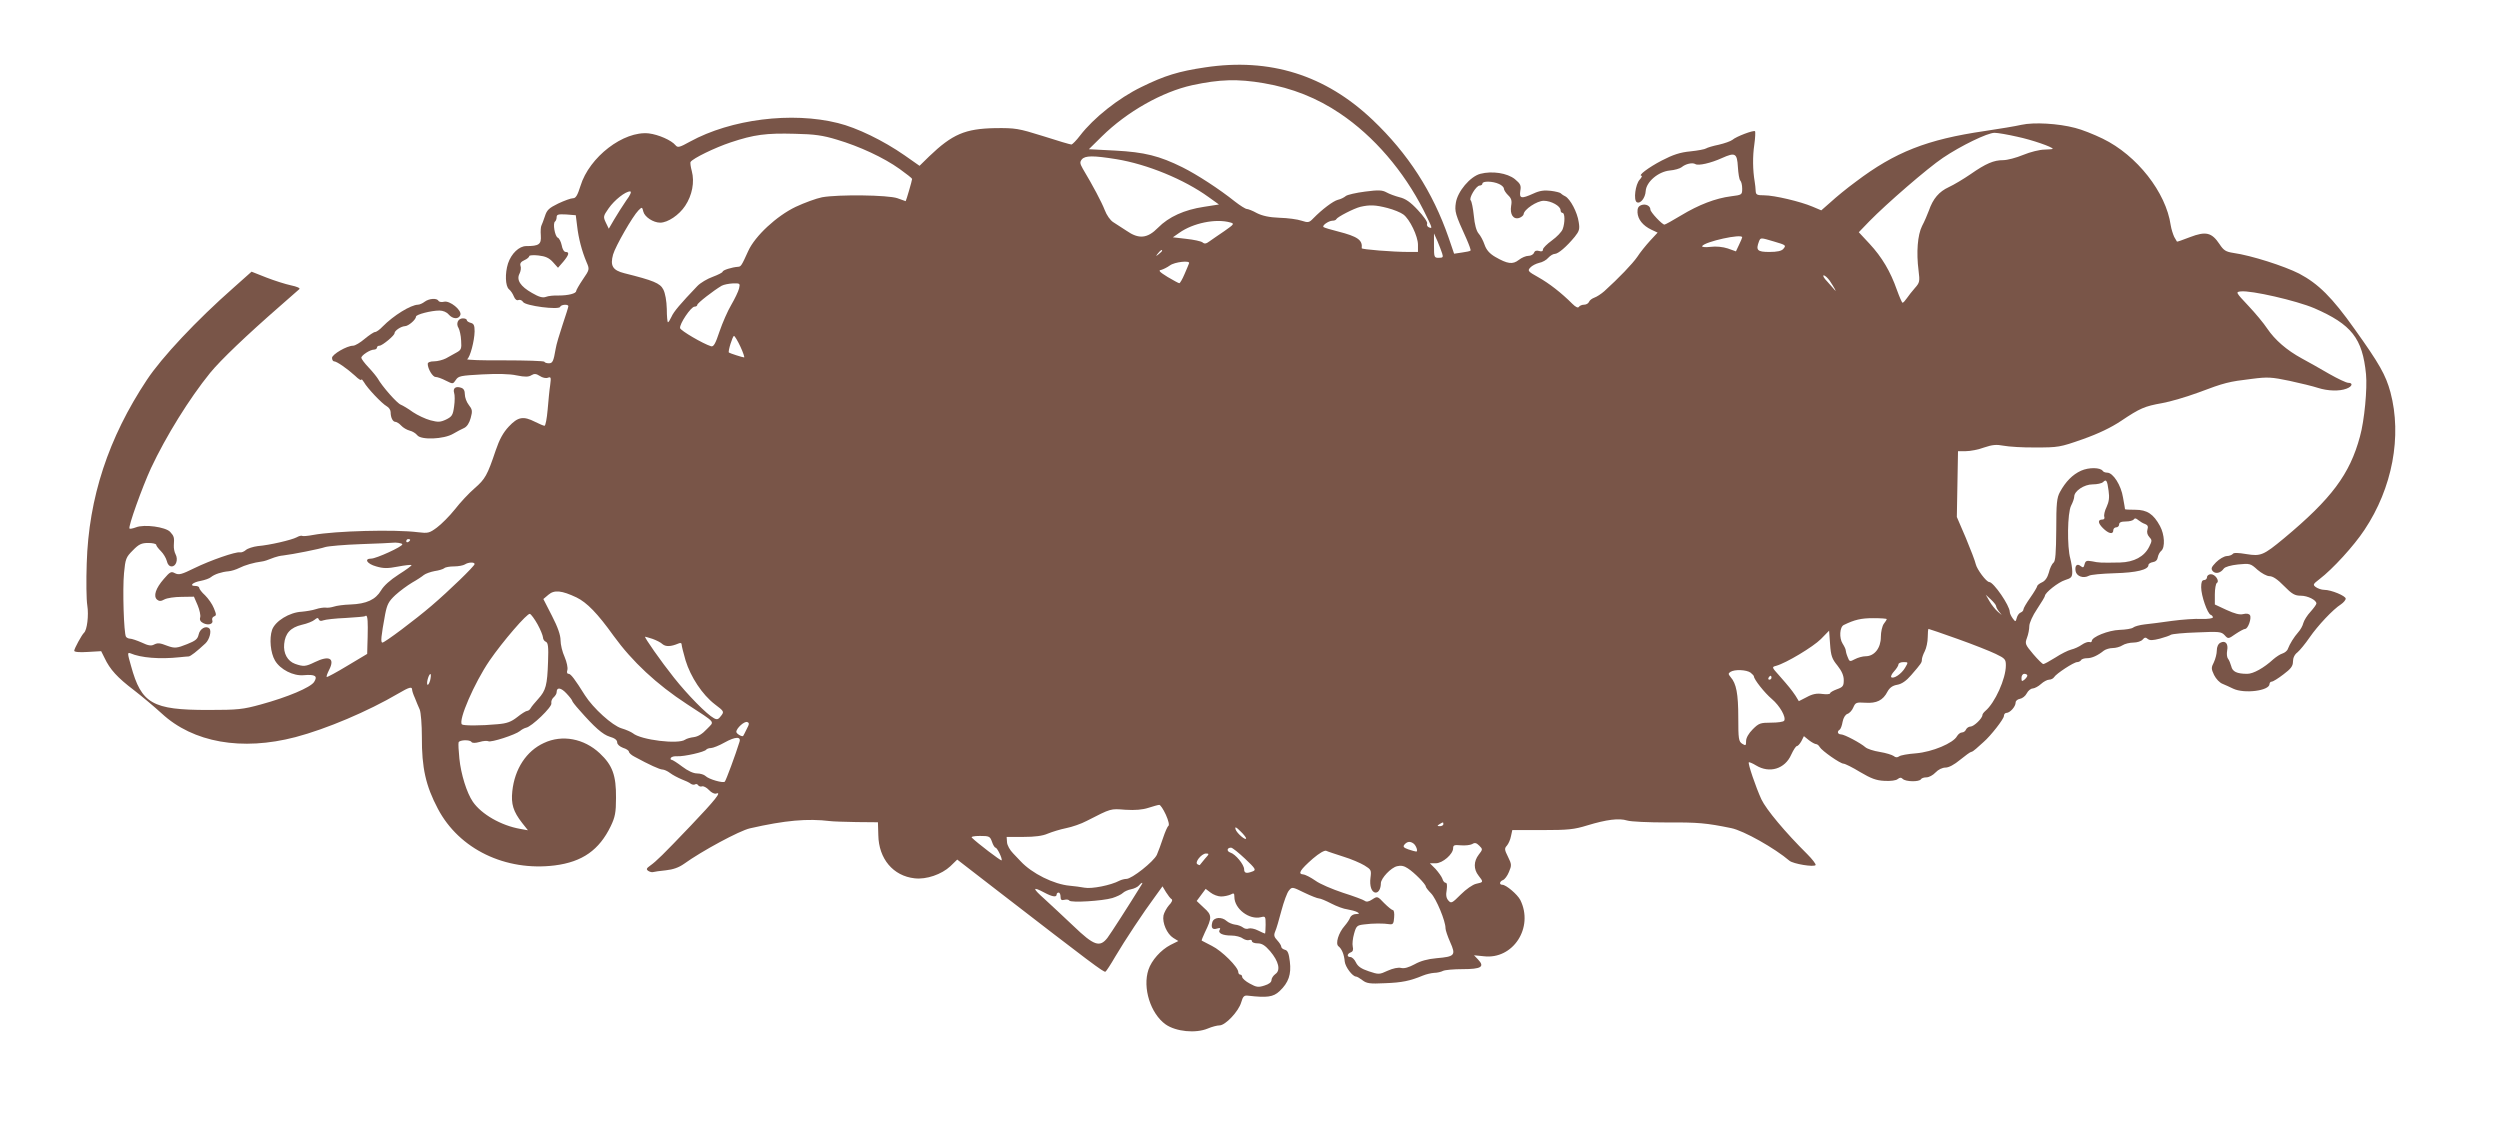
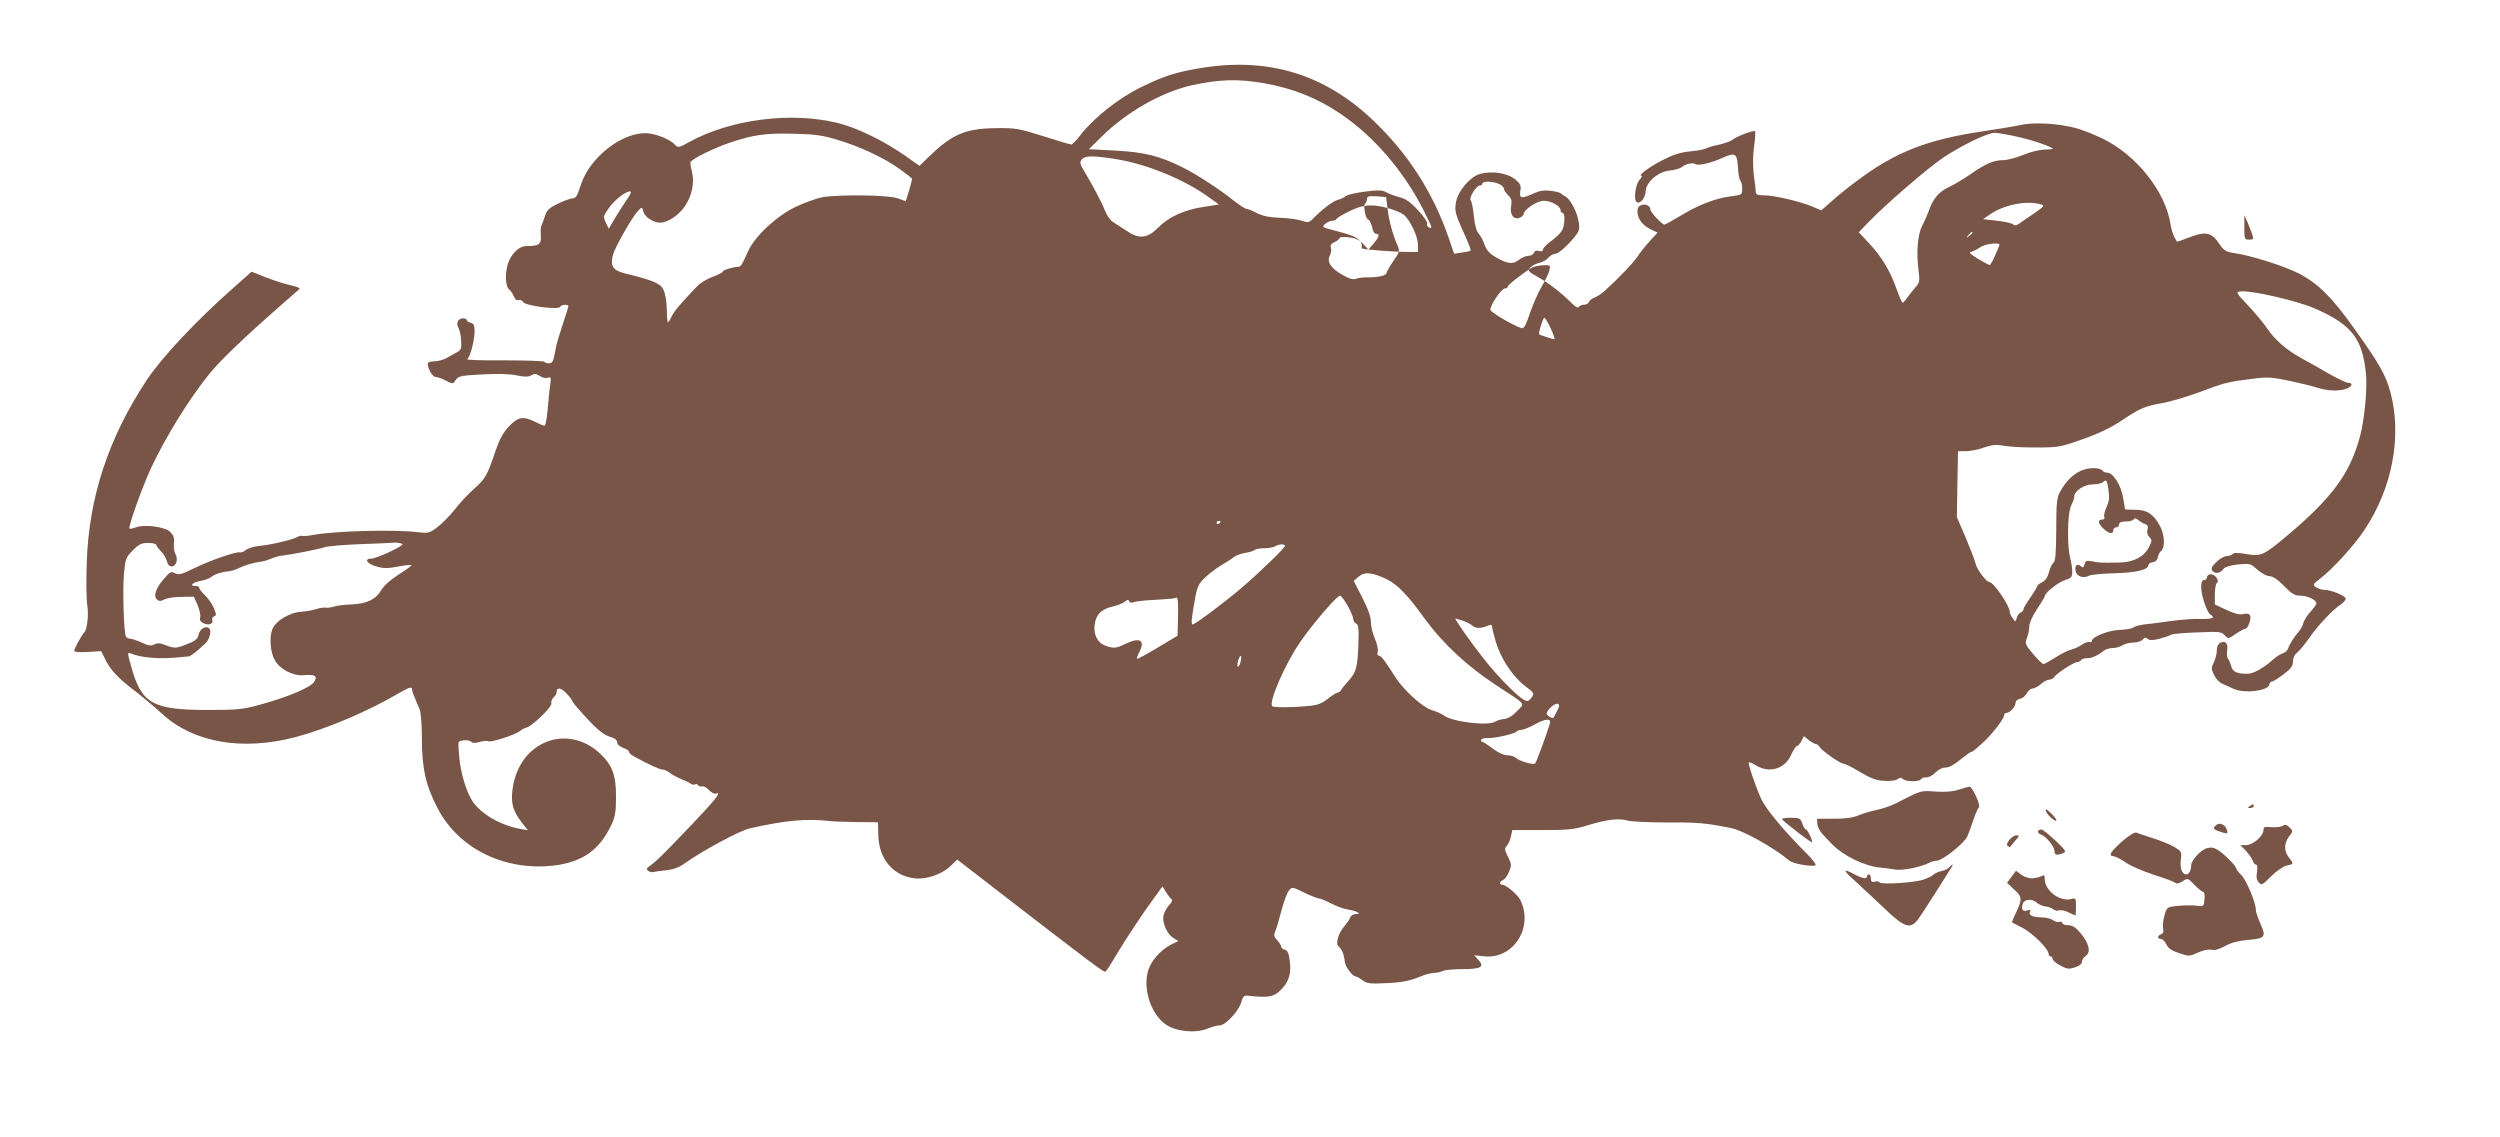
<svg xmlns="http://www.w3.org/2000/svg" version="1.0" width="1280pt" height="582pt" viewBox="0 0 1280 582" preserveAspectRatio="xMidYMid meet">
  <g transform="translate(0,582) scale(0.1,-0.1)" fill="#795548" stroke="none">
-     <path d="M6170 5475 c-135 -20 -207 -42 -325 -100 -118 -57 -246 -159 -315 -249 -19 -25 -39 -45 -44 -46 -6 0 -71 19 -145 43 -128 40 -142 42 -246 41 -154 -3 -219 -31 -338 -145 l-49 -48 -77 54 c-108 75 -243 141 -341 165 -236 59 -547 20 -757 -95 -54 -30 -63 -32 -74 -19 -21 26 -88 55 -137 61 -129 14 -305 -121 -350 -269 -15 -48 -24 -63 -38 -63 -11 0 -44 -12 -76 -27 -47 -23 -58 -33 -68 -65 -7 -21 -15 -42 -18 -48 -3 -5 -5 -28 -3 -51 3 -45 -9 -54 -75 -54 -36 0 -76 -38 -93 -89 -16 -50 -14 -116 5 -132 9 -7 20 -24 25 -37 6 -15 15 -22 24 -18 8 3 18 -2 23 -10 11 -20 184 -42 190 -25 4 12 42 15 42 3 0 -4 -13 -46 -29 -93 -16 -48 -33 -104 -36 -125 -11 -65 -16 -74 -35 -74 -10 0 -21 3 -23 8 -3 4 -95 7 -206 7 -110 -1 -195 2 -189 6 15 10 37 93 38 142 0 31 -4 40 -20 44 -11 3 -20 9 -20 14 0 5 -9 9 -20 9 -25 0 -37 -27 -22 -50 5 -9 12 -38 13 -64 3 -42 0 -48 -24 -61 -15 -8 -39 -22 -54 -30 -16 -8 -43 -15 -60 -15 -20 0 -33 -5 -33 -13 0 -25 25 -67 40 -67 9 0 32 -8 53 -19 36 -18 36 -18 51 4 13 20 25 22 134 28 77 4 141 3 177 -5 44 -9 62 -8 76 1 15 9 24 8 43 -4 13 -9 31 -13 41 -9 16 6 17 2 12 -37 -4 -24 -9 -81 -13 -126 -4 -46 -11 -83 -16 -83 -5 0 -26 9 -48 20 -61 31 -88 26 -135 -24 -29 -31 -48 -66 -67 -122 -43 -128 -54 -147 -108 -194 -29 -25 -74 -73 -101 -108 -27 -34 -69 -76 -92 -93 -39 -29 -46 -30 -97 -24 -117 15 -423 7 -537 -14 -26 -5 -51 -7 -55 -5 -4 3 -17 0 -29 -7 -27 -14 -138 -40 -199 -45 -24 -3 -52 -12 -61 -20 -9 -8 -23 -14 -31 -12 -21 4 -149 -40 -233 -81 -65 -32 -79 -36 -99 -26 -20 11 -26 7 -57 -29 -42 -48 -55 -88 -35 -106 11 -9 20 -9 38 1 13 7 52 13 87 13 l64 1 19 -44 c10 -24 16 -52 13 -62 -4 -12 1 -22 15 -29 26 -14 54 -5 47 14 -3 8 1 17 9 20 13 5 12 10 -1 42 -8 21 -29 50 -45 66 -17 15 -30 33 -30 38 0 6 -9 10 -21 10 -32 0 -12 19 29 26 20 4 44 12 52 19 18 15 55 27 90 30 14 1 39 9 55 17 27 14 75 28 115 33 15 2 26 6 65 21 11 4 31 9 45 10 50 6 186 33 215 43 17 5 98 12 182 15 84 3 156 6 160 7 21 3 53 -2 53 -8 0 -12 -134 -73 -159 -73 -39 0 -22 -27 25 -40 37 -11 59 -11 111 -1 36 7 67 10 70 8 2 -3 -27 -24 -65 -48 -45 -29 -77 -58 -91 -82 -28 -47 -74 -69 -157 -72 -33 -1 -71 -6 -85 -11 -13 -4 -32 -7 -42 -5 -10 1 -32 -2 -50 -8 -18 -6 -50 -11 -72 -13 -63 -3 -136 -48 -152 -93 -15 -45 -8 -118 15 -157 27 -46 94 -80 147 -75 59 5 73 -4 53 -35 -19 -28 -134 -77 -273 -115 -91 -25 -116 -28 -270 -28 -285 0 -341 32 -394 225 -19 66 -19 71 -3 65 53 -23 150 -31 252 -20 19 2 40 4 46 4 10 1 41 25 86 67 21 20 32 64 20 76 -17 17 -49 -1 -55 -31 -5 -23 -16 -32 -59 -49 -52 -21 -64 -22 -100 -9 -41 16 -50 16 -69 7 -14 -8 -30 -6 -63 10 -25 11 -52 20 -60 20 -8 0 -18 5 -21 10 -11 18 -18 243 -10 326 7 73 10 81 45 116 31 32 45 38 79 38 22 0 41 -4 41 -10 0 -5 11 -19 24 -32 13 -13 26 -35 30 -50 4 -18 13 -28 25 -28 23 0 34 36 20 62 -6 11 -10 31 -9 46 3 41 1 47 -19 69 -24 25 -132 40 -175 23 -16 -6 -31 -9 -33 -6 -8 8 65 211 110 309 77 164 196 356 303 488 54 66 186 192 359 343 50 44 94 82 98 86 5 5 -14 13 -43 19 -28 6 -85 24 -126 40 l-76 30 -91 -81 c-191 -168 -369 -358 -445 -473 -197 -297 -298 -603 -308 -940 -3 -88 -2 -185 3 -215 8 -50 -1 -126 -17 -140 -11 -10 -50 -81 -50 -92 0 -6 25 -9 69 -6 l69 4 17 -34 c28 -60 67 -102 150 -165 44 -34 108 -88 143 -120 161 -149 410 -193 685 -121 159 42 371 132 526 223 56 33 71 37 71 20 0 -6 6 -25 14 -42 7 -18 18 -45 25 -60 6 -15 11 -78 11 -140 -1 -158 20 -251 82 -368 109 -207 346 -321 598 -290 142 18 228 79 287 201 22 46 27 69 27 145 1 115 -18 167 -83 228 -81 76 -193 97 -286 53 -90 -41 -150 -133 -162 -247 -7 -66 5 -104 50 -162 l30 -38 -39 7 c-98 17 -199 75 -243 139 -31 45 -61 141 -69 221 -4 39 -6 76 -4 83 4 13 58 15 66 2 4 -6 20 -6 41 0 19 6 40 7 45 4 13 -8 139 33 162 52 9 8 23 15 31 17 28 4 135 107 130 125 -2 10 3 23 11 30 9 8 16 19 16 27 0 27 22 24 50 -6 17 -18 30 -35 30 -39 0 -3 16 -24 36 -46 78 -89 120 -126 156 -137 25 -7 38 -17 38 -29 0 -10 12 -21 30 -28 17 -5 30 -14 30 -20 0 -5 12 -17 28 -25 77 -42 130 -66 144 -66 8 0 26 -8 39 -18 13 -10 40 -24 59 -32 19 -7 40 -17 47 -23 7 -5 17 -6 22 -3 5 4 13 1 16 -5 4 -5 13 -8 20 -5 7 2 23 -6 35 -19 13 -14 29 -21 37 -18 31 12 -7 -35 -129 -163 -146 -153 -177 -183 -209 -206 -20 -14 -21 -19 -10 -27 8 -5 19 -8 25 -6 6 2 35 6 65 9 37 4 66 14 93 33 90 65 284 170 338 182 180 41 294 51 410 37 14 -2 75 -4 135 -5 l110 -1 2 -66 c2 -121 76 -209 186 -221 60 -7 138 20 183 62 l35 34 207 -160 c478 -369 544 -419 552 -414 4 2 27 37 50 77 49 83 145 228 203 306 l39 54 18 -30 c10 -16 23 -33 29 -36 6 -4 0 -17 -14 -31 -12 -14 -25 -38 -28 -52 -7 -38 18 -95 50 -115 l26 -16 -40 -20 c-50 -26 -97 -79 -113 -127 -31 -93 11 -225 88 -280 53 -37 154 -47 216 -21 21 9 48 16 60 16 30 0 98 72 111 118 9 31 15 37 36 34 96 -11 128 -7 160 23 47 44 61 87 53 152 -5 42 -11 57 -25 60 -11 3 -19 10 -19 16 0 6 -9 20 -20 32 -17 18 -19 27 -11 46 6 13 20 61 32 107 12 45 29 92 38 102 16 20 17 20 78 -10 35 -17 69 -30 76 -30 8 0 36 -12 63 -26 27 -14 64 -28 83 -30 18 -3 41 -9 50 -14 13 -8 12 -9 -7 -10 -12 0 -25 -8 -29 -17 -3 -10 -16 -29 -28 -43 -32 -36 -49 -92 -32 -105 17 -13 29 -42 32 -78 3 -28 40 -77 58 -77 5 0 20 -9 33 -19 21 -16 37 -19 115 -15 87 3 129 12 194 39 17 7 43 13 58 14 15 0 36 5 45 10 10 5 55 9 101 9 95 0 114 12 79 49 l-21 22 50 -5 c150 -18 257 147 187 288 -15 29 -73 78 -92 78 -17 0 -15 17 3 24 9 3 23 22 31 42 14 33 14 39 -5 77 -18 36 -19 43 -6 57 8 9 18 31 21 48 l7 32 153 0 c133 0 163 3 231 24 99 30 162 38 204 25 19 -6 111 -10 204 -10 159 1 202 -3 329 -29 64 -13 223 -103 298 -167 19 -16 126 -34 134 -22 2 5 -17 30 -43 56 -112 111 -210 228 -235 281 -28 61 -70 184 -64 189 2 2 19 -5 37 -16 69 -42 148 -18 180 55 11 24 24 44 29 44 5 0 15 11 23 25 l13 26 26 -21 c14 -11 31 -20 37 -20 5 0 14 -7 18 -15 11 -19 105 -85 122 -85 7 0 46 -19 85 -43 56 -33 82 -43 124 -45 32 -2 60 2 68 9 11 9 18 9 26 1 15 -15 84 -16 93 -2 3 6 16 10 29 10 12 0 33 11 46 25 14 15 35 25 51 25 17 0 45 15 75 40 27 22 52 40 56 40 5 0 16 8 26 17 11 10 28 25 38 34 36 31 104 118 104 133 0 9 6 16 13 16 18 0 47 32 47 53 0 9 10 17 22 19 12 2 28 14 35 28 7 14 21 25 31 25 10 1 29 11 42 23 13 12 32 22 41 22 10 0 22 6 26 13 11 18 101 77 118 77 8 0 17 5 20 10 3 6 17 10 31 10 25 0 55 14 86 39 10 7 30 13 45 13 15 0 38 6 50 14 12 8 38 14 56 14 19 0 40 7 47 15 10 12 16 13 26 4 11 -9 26 -8 62 1 26 7 52 16 57 20 6 4 66 10 133 12 114 5 125 4 142 -14 18 -20 19 -20 56 6 21 14 43 26 49 26 15 0 34 55 25 70 -5 8 -18 10 -34 6 -19 -5 -44 2 -86 21 l-60 28 0 52 c0 28 5 55 10 58 16 10 -8 45 -30 45 -11 0 -20 -7 -20 -15 0 -8 -7 -15 -15 -15 -11 0 -15 -11 -15 -37 0 -43 32 -135 49 -141 6 -2 11 -8 11 -13 0 -5 -26 -9 -57 -8 -32 2 -101 -3 -153 -10 -52 -7 -115 -16 -140 -18 -25 -3 -51 -10 -58 -16 -7 -6 -39 -11 -70 -12 -57 -2 -142 -36 -142 -57 0 -5 -6 -8 -12 -5 -7 2 -25 -4 -39 -14 -14 -10 -38 -21 -55 -25 -16 -4 -52 -22 -81 -41 -29 -18 -56 -33 -61 -33 -5 0 -28 23 -52 51 -41 49 -43 53 -32 83 7 18 12 45 12 60 0 16 17 54 40 88 22 33 40 63 40 67 0 16 68 70 103 81 32 10 37 15 37 43 0 18 -5 48 -10 67 -17 60 -15 234 4 271 9 17 16 38 16 46 0 29 51 63 94 63 23 0 47 5 54 12 16 16 21 9 28 -45 5 -34 2 -56 -10 -82 -10 -20 -15 -43 -12 -51 3 -8 -1 -14 -9 -14 -25 0 -25 -17 2 -44 29 -29 53 -34 53 -11 0 8 7 15 15 15 8 0 15 7 15 15 0 10 10 15 34 15 19 0 38 5 41 11 5 7 12 6 23 -4 10 -8 25 -17 35 -20 13 -5 17 -13 12 -28 -4 -13 -1 -27 9 -38 15 -16 15 -20 0 -50 -25 -51 -78 -79 -149 -81 -104 -2 -109 -1 -143 6 -29 5 -34 3 -39 -15 -4 -17 -8 -19 -19 -10 -19 16 -32 4 -27 -25 5 -27 40 -39 68 -24 9 6 68 11 131 13 113 3 174 18 174 42 0 6 10 13 23 15 14 2 23 11 25 25 2 12 10 27 18 33 20 18 17 83 -7 127 -33 61 -66 83 -126 83 -29 0 -53 1 -53 3 0 1 -4 28 -10 59 -10 64 -51 128 -81 128 -10 0 -20 4 -23 9 -12 18 -71 19 -111 1 -44 -20 -79 -56 -108 -109 -16 -29 -19 -58 -19 -193 -1 -120 -4 -161 -14 -169 -8 -6 -19 -29 -24 -51 -7 -25 -19 -43 -36 -50 -13 -6 -24 -15 -24 -20 0 -4 -16 -31 -35 -58 -19 -27 -35 -54 -35 -60 0 -6 -6 -13 -14 -16 -8 -3 -17 -15 -20 -27 -6 -22 -7 -22 -21 -3 -8 11 -15 26 -15 33 0 32 -83 153 -105 153 -15 0 -63 65 -69 91 -3 15 -26 75 -51 135 l-46 107 3 168 3 169 40 0 c23 0 65 8 94 19 42 14 62 16 99 9 26 -5 100 -10 165 -9 114 0 124 1 240 42 82 29 146 60 197 94 97 65 120 75 210 91 41 7 125 32 185 54 135 51 156 56 273 70 84 11 103 9 195 -10 56 -12 121 -28 145 -36 50 -16 110 -18 146 -4 30 11 35 30 9 30 -10 0 -54 21 -98 46 -44 26 -107 61 -140 79 -77 42 -137 94 -177 153 -17 26 -61 79 -97 117 -65 69 -65 70 -38 73 53 6 284 -47 376 -86 191 -83 247 -154 265 -338 7 -73 -8 -237 -31 -319 -52 -193 -145 -318 -390 -522 -104 -86 -118 -92 -191 -80 -42 7 -66 8 -70 1 -4 -5 -18 -11 -31 -11 -14 -1 -38 -15 -55 -32 -24 -25 -27 -32 -17 -45 14 -16 40 -11 57 13 7 9 36 17 73 21 60 6 64 5 99 -27 21 -18 48 -33 62 -33 17 0 42 -17 74 -50 41 -42 56 -50 86 -50 35 0 80 -22 80 -40 0 -5 -14 -24 -30 -42 -17 -18 -33 -44 -37 -58 -3 -14 -15 -35 -26 -47 -22 -25 -43 -59 -53 -85 -3 -10 -16 -20 -28 -24 -11 -3 -32 -17 -46 -29 -49 -45 -103 -75 -134 -75 -53 0 -76 11 -82 39 -4 14 -11 32 -17 39 -5 6 -7 25 -4 41 7 35 -9 54 -35 40 -11 -6 -18 -21 -18 -40 0 -16 -7 -43 -15 -60 -14 -27 -14 -33 1 -65 10 -20 29 -40 43 -45 14 -6 39 -17 55 -25 56 -27 186 -11 186 24 0 6 5 12 11 12 7 0 34 17 60 37 39 29 49 43 49 66 0 18 8 36 23 47 12 10 40 44 62 76 42 61 120 144 161 170 13 9 24 22 24 29 0 14 -74 45 -110 45 -14 0 -33 7 -43 14 -16 12 -15 15 19 41 67 51 176 170 230 252 143 214 193 480 133 705 -24 88 -56 145 -184 324 -115 162 -185 231 -283 283 -77 39 -245 93 -337 106 -39 6 -50 13 -71 45 -40 60 -70 67 -151 36 -36 -14 -67 -25 -67 -23 -1 1 -7 12 -14 24 -6 13 -15 40 -18 60 -24 168 -173 358 -348 443 -45 22 -108 47 -141 55 -87 23 -211 30 -275 16 -30 -7 -115 -21 -189 -32 -294 -43 -458 -107 -660 -260 -44 -32 -101 -79 -127 -103 l-49 -43 -45 19 c-61 26 -196 58 -247 58 -38 0 -43 3 -44 23 0 12 -3 33 -5 47 -10 59 -11 129 -2 189 5 35 6 66 4 69 -7 7 -97 -27 -116 -44 -9 -7 -40 -18 -70 -25 -30 -6 -59 -15 -65 -19 -5 -4 -41 -11 -80 -15 -53 -5 -89 -17 -147 -47 -69 -36 -124 -78 -103 -78 4 0 0 -9 -10 -20 -22 -24 -32 -104 -15 -115 18 -11 44 21 46 57 3 47 64 99 123 105 25 2 52 10 61 17 20 17 55 25 70 16 15 -10 80 5 137 31 67 30 77 25 81 -46 2 -33 7 -64 12 -69 6 -6 10 -24 10 -42 0 -31 -1 -32 -57 -39 -79 -10 -165 -43 -256 -98 -43 -26 -81 -47 -85 -47 -12 0 -72 64 -72 77 0 19 -24 31 -46 23 -16 -6 -21 -16 -20 -38 2 -35 27 -67 71 -88 l32 -15 -39 -42 c-21 -23 -51 -60 -65 -82 -25 -36 -94 -108 -169 -176 -16 -14 -39 -29 -51 -33 -11 -4 -24 -13 -27 -21 -3 -8 -14 -15 -25 -15 -11 0 -23 -5 -27 -11 -4 -7 -16 -2 -33 15 -57 57 -119 105 -174 136 -54 30 -57 34 -42 50 9 10 29 20 45 24 17 3 38 15 47 26 10 11 25 20 33 20 18 0 61 37 103 88 23 29 26 39 20 75 -7 50 -43 118 -69 132 -11 5 -21 13 -24 16 -3 3 -25 9 -50 12 -33 4 -57 1 -89 -14 -62 -28 -73 -26 -67 14 5 27 1 36 -28 60 -39 31 -116 43 -177 27 -52 -14 -116 -90 -125 -148 -7 -45 -3 -59 54 -184 14 -32 24 -59 21 -61 -2 -3 -22 -7 -44 -10 l-40 -6 -28 82 c-81 234 -208 431 -389 603 -242 230 -526 319 -858 269z m301 -81 c146 -25 273 -76 390 -155 174 -117 326 -295 428 -496 46 -93 47 -95 27 -87 -8 3 -12 12 -9 19 3 8 -18 38 -48 70 -37 40 -63 58 -93 65 -23 6 -53 17 -67 25 -22 12 -41 13 -110 4 -46 -6 -91 -16 -99 -23 -8 -7 -26 -16 -40 -19 -24 -6 -81 -49 -126 -95 -21 -22 -26 -23 -60 -12 -20 7 -71 14 -113 15 -53 2 -88 10 -116 24 -21 12 -45 21 -51 21 -7 0 -34 17 -61 38 -80 64 -194 138 -268 175 -119 59 -195 78 -345 86 l-135 7 67 66 c128 126 308 228 463 262 140 30 232 33 366 10z m-2186 -289 c115 -34 240 -92 321 -150 35 -25 64 -48 64 -51 0 -8 -31 -114 -33 -114 -1 0 -20 7 -42 15 -48 17 -303 20 -386 5 -30 -6 -90 -28 -135 -49 -98 -47 -208 -149 -243 -226 -34 -75 -37 -80 -52 -81 -31 -2 -79 -17 -79 -25 0 -4 -23 -16 -50 -26 -28 -10 -64 -31 -80 -48 -86 -90 -121 -131 -132 -157 -7 -15 -15 -28 -18 -28 -3 0 -6 31 -6 68 -1 41 -8 81 -18 100 -16 32 -51 46 -199 83 -60 15 -74 38 -58 96 12 42 100 196 130 226 18 18 19 18 25 -7 7 -27 51 -56 86 -56 39 0 97 39 128 86 36 54 49 122 34 178 -6 22 -9 44 -6 47 11 18 124 73 205 100 120 40 181 48 329 44 100 -2 143 -8 215 -30z m6043 15 c76 -16 182 -53 182 -62 0 -2 -19 -3 -42 -4 -24 0 -73 -12 -109 -27 -36 -15 -82 -27 -103 -27 -48 0 -88 -17 -167 -72 -35 -24 -85 -54 -111 -66 -50 -23 -81 -59 -102 -120 -8 -21 -23 -57 -35 -79 -23 -46 -30 -135 -18 -228 7 -56 6 -62 -19 -90 -14 -16 -33 -40 -41 -52 -9 -13 -18 -23 -22 -23 -3 0 -16 30 -29 66 -33 94 -76 167 -140 236 l-55 59 54 56 c88 90 298 272 377 325 92 62 228 128 264 128 16 0 68 -9 116 -20z m-4612 -115 c158 -26 346 -103 472 -194 l53 -38 -77 -12 c-100 -15 -180 -51 -235 -107 -54 -55 -98 -60 -162 -15 -23 15 -54 35 -68 44 -14 9 -33 35 -43 62 -16 41 -60 124 -112 211 -15 27 -16 34 -5 48 17 20 59 20 177 1z m1959 -127 c14 -6 25 -17 25 -24 0 -7 10 -22 21 -33 17 -16 21 -28 16 -55 -7 -44 11 -71 41 -62 12 4 22 13 23 19 1 24 68 69 103 69 38 0 86 -27 86 -48 0 -8 5 -14 10 -14 13 0 13 -51 1 -83 -5 -14 -30 -40 -55 -58 -25 -18 -46 -39 -46 -46 0 -10 -7 -12 -20 -8 -13 4 -22 1 -26 -9 -3 -9 -16 -16 -29 -16 -12 0 -34 -9 -49 -21 -31 -24 -57 -21 -121 16 -29 17 -45 36 -54 62 -7 21 -21 47 -31 58 -11 13 -20 46 -24 90 -4 39 -11 74 -16 79 -11 11 28 76 46 76 8 0 14 5 14 10 0 14 53 13 85 -2z m-4469 -85 c-18 -27 -46 -70 -61 -96 l-28 -48 -15 31 c-14 30 -14 33 14 73 30 43 86 87 110 87 9 0 2 -18 -20 -47z m3898 -38 c31 -8 68 -23 81 -33 33 -24 75 -112 75 -155 l0 -37 -47 0 c-82 0 -242 13 -241 19 5 42 -20 60 -122 86 -36 9 -69 19 -73 22 -11 7 24 32 45 33 9 0 18 3 20 8 5 11 90 55 123 63 48 11 77 10 139 -6z m-4149 -93 c7 -62 24 -127 48 -184 16 -37 16 -38 -19 -89 -19 -28 -34 -55 -34 -59 0 -13 -41 -23 -89 -23 -24 1 -54 -2 -66 -7 -16 -6 -35 -1 -71 20 -60 34 -81 67 -64 99 6 12 9 30 5 40 -4 12 2 21 20 29 14 6 25 16 25 21 0 4 21 6 47 3 35 -4 54 -12 74 -34 l26 -29 27 31 c29 35 33 50 12 50 -8 0 -17 15 -20 34 -4 19 -13 36 -20 39 -15 6 -27 75 -14 83 4 3 8 13 8 22 0 14 8 16 49 14 l49 -4 7 -56z m3344 19 c22 -6 20 -9 -30 -44 -30 -20 -64 -44 -77 -53 -16 -12 -25 -14 -35 -5 -8 6 -45 14 -83 18 l-69 8 33 23 c70 50 187 74 261 53z m1085 -159 c6 -19 4 -22 -18 -22 -23 0 -24 3 -24 63 l0 62 18 -40 c9 -22 20 -50 24 -63z m1536 83 c0 -2 -7 -20 -16 -38 l-16 -34 -42 15 c-25 8 -59 12 -89 8 -26 -3 -45 -1 -42 4 14 23 205 65 205 45z m161 -21 c65 -19 65 -20 49 -39 -9 -10 -31 -15 -71 -15 -62 0 -70 9 -53 54 8 20 8 20 75 0z m-3131 -48 c0 -2 -8 -10 -17 -17 -16 -13 -17 -12 -4 4 13 16 21 21 21 13z m138 -64 c-1 -4 -12 -29 -23 -55 -11 -26 -23 -47 -27 -47 -4 0 -31 15 -60 32 -42 26 -49 34 -33 36 11 3 31 13 45 23 24 18 105 27 98 11z m3280 -89 c23 -35 38 -62 26 -48 -5 6 -22 25 -38 43 -17 17 -25 32 -19 32 7 0 20 -12 31 -27z m-5584 -40 c-4 -16 -22 -53 -40 -84 -18 -30 -45 -92 -60 -136 -21 -63 -30 -79 -43 -76 -42 13 -156 80 -159 93 -4 21 56 110 74 110 8 0 14 4 14 9 0 9 84 74 125 98 11 6 37 11 58 12 36 1 37 0 31 -26z m7 -298 c14 -30 22 -55 19 -55 -8 0 -73 21 -78 25 -6 5 19 85 26 85 4 0 19 -25 33 -55z m-1691 -989 c0 -3 -4 -8 -10 -11 -5 -3 -10 -1 -10 4 0 6 5 11 10 11 6 0 10 -2 10 -4z m330 -124 c0 -10 -131 -137 -220 -213 -84 -72 -240 -189 -252 -189 -10 0 -7 31 14 145 10 51 18 66 52 98 23 21 61 49 86 64 25 14 52 32 60 39 9 7 34 16 55 20 22 3 44 10 50 15 5 5 27 9 50 9 22 0 47 5 55 10 18 12 50 13 50 2z m522 -171 c53 -26 107 -81 190 -197 95 -131 220 -248 375 -349 154 -101 142 -86 102 -128 -23 -25 -45 -38 -66 -41 -18 -2 -38 -8 -45 -13 -33 -25 -227 -2 -268 33 -8 6 -34 18 -58 25 -47 14 -145 103 -187 169 -52 83 -72 109 -83 110 -9 0 -11 7 -7 20 3 11 -3 40 -14 66 -12 26 -21 64 -21 86 0 26 -14 67 -44 125 l-44 86 26 22 c30 26 68 22 144 -14z m7268 -44 c0 -6 8 -20 17 -31 16 -19 16 -19 -7 1 -14 12 -34 37 -44 55 l-19 33 26 -24 c15 -14 27 -29 27 -34z m-7468 -93 c15 -27 27 -57 28 -67 0 -10 7 -20 15 -23 11 -5 14 -25 11 -102 -4 -120 -11 -147 -50 -190 -17 -19 -35 -40 -39 -48 -4 -8 -13 -14 -19 -14 -5 0 -28 -14 -49 -31 -32 -25 -53 -33 -102 -37 -83 -8 -174 -8 -182 -1 -20 20 64 213 141 326 68 99 194 245 207 240 6 -2 24 -26 39 -53z m-869 -16 c0 -29 -1 -72 -2 -95 l-1 -41 -102 -61 c-56 -34 -103 -59 -105 -57 -3 2 3 18 12 36 31 60 1 76 -73 40 -47 -23 -58 -24 -101 -9 -39 14 -61 54 -56 102 5 54 32 84 90 98 28 6 57 18 66 26 13 11 18 11 21 2 3 -8 11 -10 24 -5 10 4 62 10 114 12 52 3 96 7 99 9 10 10 14 -6 14 -57z m7777 42 c0 -3 -7 -14 -15 -24 -8 -11 -15 -41 -15 -67 0 -57 -33 -99 -78 -99 -15 0 -40 -7 -55 -15 -26 -14 -28 -13 -37 11 -6 14 -10 30 -10 35 0 5 -7 20 -16 34 -18 28 -15 85 6 95 55 27 89 35 150 35 39 0 70 -2 70 -5z m362 -101 c79 -28 167 -63 196 -77 48 -23 52 -28 52 -59 0 -68 -56 -192 -105 -233 -8 -7 -15 -16 -15 -21 0 -17 -44 -59 -61 -59 -9 0 -19 -7 -23 -15 -3 -8 -12 -15 -20 -15 -9 0 -20 -9 -26 -19 -19 -36 -127 -81 -210 -88 -41 -3 -81 -10 -87 -16 -9 -6 -18 -6 -27 2 -8 6 -40 16 -71 21 -32 5 -65 16 -74 24 -25 22 -108 66 -125 66 -17 0 -22 15 -7 24 5 3 12 21 15 40 4 21 14 37 25 41 10 3 24 18 30 33 11 25 15 27 61 24 58 -4 91 12 114 57 11 20 26 31 50 35 23 4 46 20 71 49 53 61 55 65 55 80 0 8 7 28 15 43 8 16 15 48 15 72 0 23 2 42 4 42 3 0 69 -23 148 -51z m-614 -137 c22 -28 32 -51 32 -74 0 -30 -4 -36 -35 -47 -19 -7 -35 -16 -35 -21 0 -4 -18 -6 -40 -3 -28 4 -50 0 -79 -16 l-41 -21 -17 28 c-21 31 -34 47 -85 105 -37 41 -37 42 -14 48 51 14 189 97 229 137 l42 43 5 -69 c4 -60 10 -76 38 -110z m-6067 137 c19 -7 42 -18 51 -27 17 -14 43 -13 81 3 11 5 17 3 17 -5 0 -7 9 -43 20 -81 26 -85 86 -176 150 -225 48 -36 48 -38 32 -59 -14 -19 -21 -21 -37 -12 -36 19 -135 120 -204 207 -67 84 -155 210 -148 210 2 0 19 -5 38 -11z m6413 -148 c-18 -31 -59 -59 -71 -48 -3 4 3 17 15 30 12 13 22 29 22 35 0 7 12 12 26 12 25 0 25 0 8 -29z m-791 -25 c9 -7 17 -16 17 -19 0 -15 54 -84 92 -116 41 -35 74 -93 63 -111 -4 -6 -33 -10 -67 -10 -55 0 -63 -3 -94 -34 -21 -21 -34 -44 -34 -60 0 -24 -2 -25 -20 -14 -18 12 -20 24 -20 134 0 122 -10 174 -39 207 -13 16 -13 19 -1 27 22 14 82 11 103 -4z m-6761 -41 c-5 -16 -11 -25 -14 -20 -6 11 10 61 17 53 2 -2 1 -17 -3 -33z m8178 26 c0 -5 -7 -14 -15 -21 -13 -10 -15 -9 -15 9 0 12 6 21 15 21 8 0 15 -4 15 -9z m-1310 -11 c0 -5 -5 -10 -11 -10 -5 0 -7 5 -4 10 3 6 8 10 11 10 2 0 4 -4 4 -10z m-5247 -263 c-8 -18 -17 -33 -18 -35 -5 -6 -35 11 -35 21 0 18 41 56 56 50 11 -4 11 -10 -3 -36z m-37 -66 c-20 -65 -69 -197 -75 -203 -8 -9 -82 12 -99 29 -7 7 -27 13 -43 13 -19 0 -47 13 -76 35 -25 19 -50 35 -55 35 -5 0 -6 5 -3 10 4 6 18 9 33 8 34 -2 141 22 148 34 3 4 14 8 24 8 10 0 43 13 71 29 54 30 85 31 75 2z m2183 -372 c14 -31 19 -54 13 -58 -5 -3 -17 -31 -27 -61 -10 -30 -24 -69 -32 -87 -17 -35 -128 -123 -156 -123 -9 0 -25 -4 -35 -9 -45 -24 -143 -43 -179 -36 -21 4 -54 8 -75 10 -82 7 -195 63 -253 126 -5 6 -23 24 -38 40 -16 16 -30 41 -31 56 l-2 28 86 0 c58 0 98 5 125 17 22 9 64 22 94 28 30 6 77 22 105 37 127 65 121 63 198 57 51 -3 87 0 118 10 25 8 50 15 55 15 6 1 21 -22 34 -50z m1421 -49 c0 -5 -8 -10 -17 -10 -15 0 -16 2 -3 10 19 12 20 12 20 0z m-1010 -72 c0 -15 -48 26 -54 46 -4 15 2 13 25 -10 16 -15 29 -32 29 -36z m-1301 -18 c5 -16 14 -30 18 -30 9 0 37 -59 31 -65 -3 -4 -125 89 -152 116 -6 5 10 9 41 9 48 0 52 -2 62 -30z m2157 -8 c14 -9 26 -42 15 -42 -4 0 -22 5 -40 11 -25 9 -29 14 -20 25 13 15 28 18 45 6z m335 -58 c-26 -34 -27 -74 -1 -107 26 -33 26 -34 -12 -42 -18 -4 -52 -28 -79 -55 -44 -44 -49 -47 -63 -31 -11 12 -14 28 -9 54 3 23 2 37 -5 37 -6 0 -14 9 -17 21 -4 11 -20 33 -35 50 l-29 29 30 0 c35 0 89 47 89 77 0 16 6 18 39 15 22 -2 48 1 58 6 14 9 22 7 37 -8 18 -18 18 -19 -3 -46z m-1196 -21 c53 -50 57 -57 40 -64 -33 -13 -45 -10 -45 10 0 24 -44 78 -71 86 -20 7 -17 25 4 25 7 0 39 -26 72 -57z m503 11 c40 -12 88 -33 108 -45 34 -21 36 -24 31 -62 -6 -44 6 -77 27 -77 15 0 26 21 26 48 1 26 52 80 83 87 19 5 36 2 55 -11 33 -21 92 -81 92 -93 0 -4 12 -20 27 -35 26 -26 75 -143 74 -179 0 -9 11 -42 24 -71 30 -67 24 -74 -70 -82 -45 -4 -82 -14 -112 -31 -30 -16 -53 -23 -69 -19 -15 4 -42 -2 -69 -14 -43 -20 -46 -20 -97 -3 -39 13 -56 25 -66 46 -7 15 -20 27 -28 27 -19 0 -18 16 2 24 11 4 14 13 10 30 -3 12 0 42 7 66 11 39 15 43 52 47 44 6 99 6 130 1 17 -2 21 3 23 35 2 20 -1 37 -6 37 -5 0 -25 16 -45 36 -34 36 -35 36 -61 19 -18 -12 -30 -14 -39 -7 -6 5 -57 24 -111 41 -54 18 -118 45 -141 62 -23 16 -51 31 -63 32 -29 2 -15 24 50 81 33 28 59 43 68 40 8 -4 48 -17 88 -30z m-709 -11 c-13 -16 -25 -30 -26 -32 -1 -1 -6 0 -12 4 -16 9 20 54 43 55 18 0 18 -2 -5 -27z m-323 -131 c-68 -110 -160 -253 -176 -274 -39 -50 -69 -40 -173 60 -51 48 -118 111 -150 140 -62 55 -62 65 0 32 41 -22 63 -25 63 -10 0 6 5 10 10 10 6 0 10 -10 10 -21 0 -16 5 -20 20 -16 11 3 22 1 25 -4 8 -12 169 -2 220 13 22 7 46 18 54 26 7 7 26 16 42 19 16 3 34 12 40 19 12 15 23 19 15 6z m406 -62 c16 0 38 5 49 10 16 9 19 7 19 -12 0 -61 76 -119 136 -104 23 6 24 4 24 -39 0 -25 -2 -45 -3 -45 -2 0 -18 7 -36 16 -17 9 -39 13 -48 10 -8 -4 -22 -1 -30 6 -8 6 -26 13 -40 14 -14 2 -33 10 -42 18 -26 24 -67 20 -74 -6 -8 -29 1 -40 25 -32 15 4 18 3 13 -6 -11 -17 13 -30 60 -30 22 0 48 -7 58 -15 11 -7 25 -11 33 -8 8 3 14 0 14 -6 0 -6 13 -11 29 -11 22 0 38 -10 64 -40 44 -52 55 -98 27 -117 -11 -8 -20 -22 -20 -31 0 -11 -13 -21 -36 -28 -31 -10 -41 -9 -75 10 -21 11 -39 27 -39 34 0 6 -4 12 -10 12 -5 0 -10 6 -10 13 0 25 -84 109 -135 134 -27 14 -51 26 -52 27 -2 2 6 20 16 42 37 76 37 89 -5 126 l-37 35 23 31 23 31 25 -19 c14 -11 38 -20 54 -20z" />
-     <path d="M2174 4275 c-10 -8 -26 -15 -34 -15 -37 -1 -125 -55 -181 -112 -15 -16 -32 -28 -39 -28 -6 0 -30 -16 -53 -35 -22 -19 -49 -35 -59 -35 -32 0 -107 -44 -108 -62 0 -10 5 -18 10 -18 14 0 66 -36 108 -74 17 -17 32 -26 32 -20 1 5 6 -1 13 -12 17 -31 93 -111 117 -124 11 -6 20 -19 20 -30 0 -28 11 -50 25 -50 6 0 20 -9 29 -19 10 -11 29 -22 44 -26 14 -3 31 -14 38 -23 19 -26 137 -21 184 7 19 11 45 25 57 30 14 7 26 25 33 51 10 36 8 44 -10 67 -11 14 -20 38 -20 54 0 19 -6 30 -20 34 -27 9 -42 -3 -35 -26 4 -11 4 -43 0 -70 -6 -45 -11 -52 -41 -67 -30 -14 -41 -14 -80 -4 -26 7 -66 26 -90 42 -23 17 -52 34 -62 38 -19 7 -95 93 -118 134 -7 11 -28 37 -48 58 -20 21 -36 43 -36 48 0 13 45 42 65 42 8 0 15 5 15 10 0 6 6 10 13 10 14 0 77 52 77 64 0 13 33 35 53 36 18 0 57 34 57 49 0 11 78 31 120 31 18 0 37 -8 47 -20 21 -24 51 -26 60 -3 9 24 -54 76 -84 68 -12 -3 -25 -1 -28 5 -9 15 -48 12 -71 -5z" />
+     <path d="M6170 5475 c-135 -20 -207 -42 -325 -100 -118 -57 -246 -159 -315 -249 -19 -25 -39 -45 -44 -46 -6 0 -71 19 -145 43 -128 40 -142 42 -246 41 -154 -3 -219 -31 -338 -145 l-49 -48 -77 54 c-108 75 -243 141 -341 165 -236 59 -547 20 -757 -95 -54 -30 -63 -32 -74 -19 -21 26 -88 55 -137 61 -129 14 -305 -121 -350 -269 -15 -48 -24 -63 -38 -63 -11 0 -44 -12 -76 -27 -47 -23 -58 -33 -68 -65 -7 -21 -15 -42 -18 -48 -3 -5 -5 -28 -3 -51 3 -45 -9 -54 -75 -54 -36 0 -76 -38 -93 -89 -16 -50 -14 -116 5 -132 9 -7 20 -24 25 -37 6 -15 15 -22 24 -18 8 3 18 -2 23 -10 11 -20 184 -42 190 -25 4 12 42 15 42 3 0 -4 -13 -46 -29 -93 -16 -48 -33 -104 -36 -125 -11 -65 -16 -74 -35 -74 -10 0 -21 3 -23 8 -3 4 -95 7 -206 7 -110 -1 -195 2 -189 6 15 10 37 93 38 142 0 31 -4 40 -20 44 -11 3 -20 9 -20 14 0 5 -9 9 -20 9 -25 0 -37 -27 -22 -50 5 -9 12 -38 13 -64 3 -42 0 -48 -24 -61 -15 -8 -39 -22 -54 -30 -16 -8 -43 -15 -60 -15 -20 0 -33 -5 -33 -13 0 -25 25 -67 40 -67 9 0 32 -8 53 -19 36 -18 36 -18 51 4 13 20 25 22 134 28 77 4 141 3 177 -5 44 -9 62 -8 76 1 15 9 24 8 43 -4 13 -9 31 -13 41 -9 16 6 17 2 12 -37 -4 -24 -9 -81 -13 -126 -4 -46 -11 -83 -16 -83 -5 0 -26 9 -48 20 -61 31 -88 26 -135 -24 -29 -31 -48 -66 -67 -122 -43 -128 -54 -147 -108 -194 -29 -25 -74 -73 -101 -108 -27 -34 -69 -76 -92 -93 -39 -29 -46 -30 -97 -24 -117 15 -423 7 -537 -14 -26 -5 -51 -7 -55 -5 -4 3 -17 0 -29 -7 -27 -14 -138 -40 -199 -45 -24 -3 -52 -12 -61 -20 -9 -8 -23 -14 -31 -12 -21 4 -149 -40 -233 -81 -65 -32 -79 -36 -99 -26 -20 11 -26 7 -57 -29 -42 -48 -55 -88 -35 -106 11 -9 20 -9 38 1 13 7 52 13 87 13 l64 1 19 -44 c10 -24 16 -52 13 -62 -4 -12 1 -22 15 -29 26 -14 54 -5 47 14 -3 8 1 17 9 20 13 5 12 10 -1 42 -8 21 -29 50 -45 66 -17 15 -30 33 -30 38 0 6 -9 10 -21 10 -32 0 -12 19 29 26 20 4 44 12 52 19 18 15 55 27 90 30 14 1 39 9 55 17 27 14 75 28 115 33 15 2 26 6 65 21 11 4 31 9 45 10 50 6 186 33 215 43 17 5 98 12 182 15 84 3 156 6 160 7 21 3 53 -2 53 -8 0 -12 -134 -73 -159 -73 -39 0 -22 -27 25 -40 37 -11 59 -11 111 -1 36 7 67 10 70 8 2 -3 -27 -24 -65 -48 -45 -29 -77 -58 -91 -82 -28 -47 -74 -69 -157 -72 -33 -1 -71 -6 -85 -11 -13 -4 -32 -7 -42 -5 -10 1 -32 -2 -50 -8 -18 -6 -50 -11 -72 -13 -63 -3 -136 -48 -152 -93 -15 -45 -8 -118 15 -157 27 -46 94 -80 147 -75 59 5 73 -4 53 -35 -19 -28 -134 -77 -273 -115 -91 -25 -116 -28 -270 -28 -285 0 -341 32 -394 225 -19 66 -19 71 -3 65 53 -23 150 -31 252 -20 19 2 40 4 46 4 10 1 41 25 86 67 21 20 32 64 20 76 -17 17 -49 -1 -55 -31 -5 -23 -16 -32 -59 -49 -52 -21 -64 -22 -100 -9 -41 16 -50 16 -69 7 -14 -8 -30 -6 -63 10 -25 11 -52 20 -60 20 -8 0 -18 5 -21 10 -11 18 -18 243 -10 326 7 73 10 81 45 116 31 32 45 38 79 38 22 0 41 -4 41 -10 0 -5 11 -19 24 -32 13 -13 26 -35 30 -50 4 -18 13 -28 25 -28 23 0 34 36 20 62 -6 11 -10 31 -9 46 3 41 1 47 -19 69 -24 25 -132 40 -175 23 -16 -6 -31 -9 -33 -6 -8 8 65 211 110 309 77 164 196 356 303 488 54 66 186 192 359 343 50 44 94 82 98 86 5 5 -14 13 -43 19 -28 6 -85 24 -126 40 l-76 30 -91 -81 c-191 -168 -369 -358 -445 -473 -197 -297 -298 -603 -308 -940 -3 -88 -2 -185 3 -215 8 -50 -1 -126 -17 -140 -11 -10 -50 -81 -50 -92 0 -6 25 -9 69 -6 l69 4 17 -34 c28 -60 67 -102 150 -165 44 -34 108 -88 143 -120 161 -149 410 -193 685 -121 159 42 371 132 526 223 56 33 71 37 71 20 0 -6 6 -25 14 -42 7 -18 18 -45 25 -60 6 -15 11 -78 11 -140 -1 -158 20 -251 82 -368 109 -207 346 -321 598 -290 142 18 228 79 287 201 22 46 27 69 27 145 1 115 -18 167 -83 228 -81 76 -193 97 -286 53 -90 -41 -150 -133 -162 -247 -7 -66 5 -104 50 -162 l30 -38 -39 7 c-98 17 -199 75 -243 139 -31 45 -61 141 -69 221 -4 39 -6 76 -4 83 4 13 58 15 66 2 4 -6 20 -6 41 0 19 6 40 7 45 4 13 -8 139 33 162 52 9 8 23 15 31 17 28 4 135 107 130 125 -2 10 3 23 11 30 9 8 16 19 16 27 0 27 22 24 50 -6 17 -18 30 -35 30 -39 0 -3 16 -24 36 -46 78 -89 120 -126 156 -137 25 -7 38 -17 38 -29 0 -10 12 -21 30 -28 17 -5 30 -14 30 -20 0 -5 12 -17 28 -25 77 -42 130 -66 144 -66 8 0 26 -8 39 -18 13 -10 40 -24 59 -32 19 -7 40 -17 47 -23 7 -5 17 -6 22 -3 5 4 13 1 16 -5 4 -5 13 -8 20 -5 7 2 23 -6 35 -19 13 -14 29 -21 37 -18 31 12 -7 -35 -129 -163 -146 -153 -177 -183 -209 -206 -20 -14 -21 -19 -10 -27 8 -5 19 -8 25 -6 6 2 35 6 65 9 37 4 66 14 93 33 90 65 284 170 338 182 180 41 294 51 410 37 14 -2 75 -4 135 -5 l110 -1 2 -66 c2 -121 76 -209 186 -221 60 -7 138 20 183 62 l35 34 207 -160 c478 -369 544 -419 552 -414 4 2 27 37 50 77 49 83 145 228 203 306 l39 54 18 -30 c10 -16 23 -33 29 -36 6 -4 0 -17 -14 -31 -12 -14 -25 -38 -28 -52 -7 -38 18 -95 50 -115 l26 -16 -40 -20 c-50 -26 -97 -79 -113 -127 -31 -93 11 -225 88 -280 53 -37 154 -47 216 -21 21 9 48 16 60 16 30 0 98 72 111 118 9 31 15 37 36 34 96 -11 128 -7 160 23 47 44 61 87 53 152 -5 42 -11 57 -25 60 -11 3 -19 10 -19 16 0 6 -9 20 -20 32 -17 18 -19 27 -11 46 6 13 20 61 32 107 12 45 29 92 38 102 16 20 17 20 78 -10 35 -17 69 -30 76 -30 8 0 36 -12 63 -26 27 -14 64 -28 83 -30 18 -3 41 -9 50 -14 13 -8 12 -9 -7 -10 -12 0 -25 -8 -29 -17 -3 -10 -16 -29 -28 -43 -32 -36 -49 -92 -32 -105 17 -13 29 -42 32 -78 3 -28 40 -77 58 -77 5 0 20 -9 33 -19 21 -16 37 -19 115 -15 87 3 129 12 194 39 17 7 43 13 58 14 15 0 36 5 45 10 10 5 55 9 101 9 95 0 114 12 79 49 l-21 22 50 -5 c150 -18 257 147 187 288 -15 29 -73 78 -92 78 -17 0 -15 17 3 24 9 3 23 22 31 42 14 33 14 39 -5 77 -18 36 -19 43 -6 57 8 9 18 31 21 48 l7 32 153 0 c133 0 163 3 231 24 99 30 162 38 204 25 19 -6 111 -10 204 -10 159 1 202 -3 329 -29 64 -13 223 -103 298 -167 19 -16 126 -34 134 -22 2 5 -17 30 -43 56 -112 111 -210 228 -235 281 -28 61 -70 184 -64 189 2 2 19 -5 37 -16 69 -42 148 -18 180 55 11 24 24 44 29 44 5 0 15 11 23 25 l13 26 26 -21 c14 -11 31 -20 37 -20 5 0 14 -7 18 -15 11 -19 105 -85 122 -85 7 0 46 -19 85 -43 56 -33 82 -43 124 -45 32 -2 60 2 68 9 11 9 18 9 26 1 15 -15 84 -16 93 -2 3 6 16 10 29 10 12 0 33 11 46 25 14 15 35 25 51 25 17 0 45 15 75 40 27 22 52 40 56 40 5 0 16 8 26 17 11 10 28 25 38 34 36 31 104 118 104 133 0 9 6 16 13 16 18 0 47 32 47 53 0 9 10 17 22 19 12 2 28 14 35 28 7 14 21 25 31 25 10 1 29 11 42 23 13 12 32 22 41 22 10 0 22 6 26 13 11 18 101 77 118 77 8 0 17 5 20 10 3 6 17 10 31 10 25 0 55 14 86 39 10 7 30 13 45 13 15 0 38 6 50 14 12 8 38 14 56 14 19 0 40 7 47 15 10 12 16 13 26 4 11 -9 26 -8 62 1 26 7 52 16 57 20 6 4 66 10 133 12 114 5 125 4 142 -14 18 -20 19 -20 56 6 21 14 43 26 49 26 15 0 34 55 25 70 -5 8 -18 10 -34 6 -19 -5 -44 2 -86 21 l-60 28 0 52 c0 28 5 55 10 58 16 10 -8 45 -30 45 -11 0 -20 -7 -20 -15 0 -8 -7 -15 -15 -15 -11 0 -15 -11 -15 -37 0 -43 32 -135 49 -141 6 -2 11 -8 11 -13 0 -5 -26 -9 -57 -8 -32 2 -101 -3 -153 -10 -52 -7 -115 -16 -140 -18 -25 -3 -51 -10 -58 -16 -7 -6 -39 -11 -70 -12 -57 -2 -142 -36 -142 -57 0 -5 -6 -8 -12 -5 -7 2 -25 -4 -39 -14 -14 -10 -38 -21 -55 -25 -16 -4 -52 -22 -81 -41 -29 -18 -56 -33 -61 -33 -5 0 -28 23 -52 51 -41 49 -43 53 -32 83 7 18 12 45 12 60 0 16 17 54 40 88 22 33 40 63 40 67 0 16 68 70 103 81 32 10 37 15 37 43 0 18 -5 48 -10 67 -17 60 -15 234 4 271 9 17 16 38 16 46 0 29 51 63 94 63 23 0 47 5 54 12 16 16 21 9 28 -45 5 -34 2 -56 -10 -82 -10 -20 -15 -43 -12 -51 3 -8 -1 -14 -9 -14 -25 0 -25 -17 2 -44 29 -29 53 -34 53 -11 0 8 7 15 15 15 8 0 15 7 15 15 0 10 10 15 34 15 19 0 38 5 41 11 5 7 12 6 23 -4 10 -8 25 -17 35 -20 13 -5 17 -13 12 -28 -4 -13 -1 -27 9 -38 15 -16 15 -20 0 -50 -25 -51 -78 -79 -149 -81 -104 -2 -109 -1 -143 6 -29 5 -34 3 -39 -15 -4 -17 -8 -19 -19 -10 -19 16 -32 4 -27 -25 5 -27 40 -39 68 -24 9 6 68 11 131 13 113 3 174 18 174 42 0 6 10 13 23 15 14 2 23 11 25 25 2 12 10 27 18 33 20 18 17 83 -7 127 -33 61 -66 83 -126 83 -29 0 -53 1 -53 3 0 1 -4 28 -10 59 -10 64 -51 128 -81 128 -10 0 -20 4 -23 9 -12 18 -71 19 -111 1 -44 -20 -79 -56 -108 -109 -16 -29 -19 -58 -19 -193 -1 -120 -4 -161 -14 -169 -8 -6 -19 -29 -24 -51 -7 -25 -19 -43 -36 -50 -13 -6 -24 -15 -24 -20 0 -4 -16 -31 -35 -58 -19 -27 -35 -54 -35 -60 0 -6 -6 -13 -14 -16 -8 -3 -17 -15 -20 -27 -6 -22 -7 -22 -21 -3 -8 11 -15 26 -15 33 0 32 -83 153 -105 153 -15 0 -63 65 -69 91 -3 15 -26 75 -51 135 l-46 107 3 168 3 169 40 0 c23 0 65 8 94 19 42 14 62 16 99 9 26 -5 100 -10 165 -9 114 0 124 1 240 42 82 29 146 60 197 94 97 65 120 75 210 91 41 7 125 32 185 54 135 51 156 56 273 70 84 11 103 9 195 -10 56 -12 121 -28 145 -36 50 -16 110 -18 146 -4 30 11 35 30 9 30 -10 0 -54 21 -98 46 -44 26 -107 61 -140 79 -77 42 -137 94 -177 153 -17 26 -61 79 -97 117 -65 69 -65 70 -38 73 53 6 284 -47 376 -86 191 -83 247 -154 265 -338 7 -73 -8 -237 -31 -319 -52 -193 -145 -318 -390 -522 -104 -86 -118 -92 -191 -80 -42 7 -66 8 -70 1 -4 -5 -18 -11 -31 -11 -14 -1 -38 -15 -55 -32 -24 -25 -27 -32 -17 -45 14 -16 40 -11 57 13 7 9 36 17 73 21 60 6 64 5 99 -27 21 -18 48 -33 62 -33 17 0 42 -17 74 -50 41 -42 56 -50 86 -50 35 0 80 -22 80 -40 0 -5 -14 -24 -30 -42 -17 -18 -33 -44 -37 -58 -3 -14 -15 -35 -26 -47 -22 -25 -43 -59 -53 -85 -3 -10 -16 -20 -28 -24 -11 -3 -32 -17 -46 -29 -49 -45 -103 -75 -134 -75 -53 0 -76 11 -82 39 -4 14 -11 32 -17 39 -5 6 -7 25 -4 41 7 35 -9 54 -35 40 -11 -6 -18 -21 -18 -40 0 -16 -7 -43 -15 -60 -14 -27 -14 -33 1 -65 10 -20 29 -40 43 -45 14 -6 39 -17 55 -25 56 -27 186 -11 186 24 0 6 5 12 11 12 7 0 34 17 60 37 39 29 49 43 49 66 0 18 8 36 23 47 12 10 40 44 62 76 42 61 120 144 161 170 13 9 24 22 24 29 0 14 -74 45 -110 45 -14 0 -33 7 -43 14 -16 12 -15 15 19 41 67 51 176 170 230 252 143 214 193 480 133 705 -24 88 -56 145 -184 324 -115 162 -185 231 -283 283 -77 39 -245 93 -337 106 -39 6 -50 13 -71 45 -40 60 -70 67 -151 36 -36 -14 -67 -25 -67 -23 -1 1 -7 12 -14 24 -6 13 -15 40 -18 60 -24 168 -173 358 -348 443 -45 22 -108 47 -141 55 -87 23 -211 30 -275 16 -30 -7 -115 -21 -189 -32 -294 -43 -458 -107 -660 -260 -44 -32 -101 -79 -127 -103 l-49 -43 -45 19 c-61 26 -196 58 -247 58 -38 0 -43 3 -44 23 0 12 -3 33 -5 47 -10 59 -11 129 -2 189 5 35 6 66 4 69 -7 7 -97 -27 -116 -44 -9 -7 -40 -18 -70 -25 -30 -6 -59 -15 -65 -19 -5 -4 -41 -11 -80 -15 -53 -5 -89 -17 -147 -47 -69 -36 -124 -78 -103 -78 4 0 0 -9 -10 -20 -22 -24 -32 -104 -15 -115 18 -11 44 21 46 57 3 47 64 99 123 105 25 2 52 10 61 17 20 17 55 25 70 16 15 -10 80 5 137 31 67 30 77 25 81 -46 2 -33 7 -64 12 -69 6 -6 10 -24 10 -42 0 -31 -1 -32 -57 -39 -79 -10 -165 -43 -256 -98 -43 -26 -81 -47 -85 -47 -12 0 -72 64 -72 77 0 19 -24 31 -46 23 -16 -6 -21 -16 -20 -38 2 -35 27 -67 71 -88 l32 -15 -39 -42 c-21 -23 -51 -60 -65 -82 -25 -36 -94 -108 -169 -176 -16 -14 -39 -29 -51 -33 -11 -4 -24 -13 -27 -21 -3 -8 -14 -15 -25 -15 -11 0 -23 -5 -27 -11 -4 -7 -16 -2 -33 15 -57 57 -119 105 -174 136 -54 30 -57 34 -42 50 9 10 29 20 45 24 17 3 38 15 47 26 10 11 25 20 33 20 18 0 61 37 103 88 23 29 26 39 20 75 -7 50 -43 118 -69 132 -11 5 -21 13 -24 16 -3 3 -25 9 -50 12 -33 4 -57 1 -89 -14 -62 -28 -73 -26 -67 14 5 27 1 36 -28 60 -39 31 -116 43 -177 27 -52 -14 -116 -90 -125 -148 -7 -45 -3 -59 54 -184 14 -32 24 -59 21 -61 -2 -3 -22 -7 -44 -10 l-40 -6 -28 82 c-81 234 -208 431 -389 603 -242 230 -526 319 -858 269z m301 -81 c146 -25 273 -76 390 -155 174 -117 326 -295 428 -496 46 -93 47 -95 27 -87 -8 3 -12 12 -9 19 3 8 -18 38 -48 70 -37 40 -63 58 -93 65 -23 6 -53 17 -67 25 -22 12 -41 13 -110 4 -46 -6 -91 -16 -99 -23 -8 -7 -26 -16 -40 -19 -24 -6 -81 -49 -126 -95 -21 -22 -26 -23 -60 -12 -20 7 -71 14 -113 15 -53 2 -88 10 -116 24 -21 12 -45 21 -51 21 -7 0 -34 17 -61 38 -80 64 -194 138 -268 175 -119 59 -195 78 -345 86 l-135 7 67 66 c128 126 308 228 463 262 140 30 232 33 366 10z m-2186 -289 c115 -34 240 -92 321 -150 35 -25 64 -48 64 -51 0 -8 -31 -114 -33 -114 -1 0 -20 7 -42 15 -48 17 -303 20 -386 5 -30 -6 -90 -28 -135 -49 -98 -47 -208 -149 -243 -226 -34 -75 -37 -80 -52 -81 -31 -2 -79 -17 -79 -25 0 -4 -23 -16 -50 -26 -28 -10 -64 -31 -80 -48 -86 -90 -121 -131 -132 -157 -7 -15 -15 -28 -18 -28 -3 0 -6 31 -6 68 -1 41 -8 81 -18 100 -16 32 -51 46 -199 83 -60 15 -74 38 -58 96 12 42 100 196 130 226 18 18 19 18 25 -7 7 -27 51 -56 86 -56 39 0 97 39 128 86 36 54 49 122 34 178 -6 22 -9 44 -6 47 11 18 124 73 205 100 120 40 181 48 329 44 100 -2 143 -8 215 -30z m6043 15 c76 -16 182 -53 182 -62 0 -2 -19 -3 -42 -4 -24 0 -73 -12 -109 -27 -36 -15 -82 -27 -103 -27 -48 0 -88 -17 -167 -72 -35 -24 -85 -54 -111 -66 -50 -23 -81 -59 -102 -120 -8 -21 -23 -57 -35 -79 -23 -46 -30 -135 -18 -228 7 -56 6 -62 -19 -90 -14 -16 -33 -40 -41 -52 -9 -13 -18 -23 -22 -23 -3 0 -16 30 -29 66 -33 94 -76 167 -140 236 l-55 59 54 56 c88 90 298 272 377 325 92 62 228 128 264 128 16 0 68 -9 116 -20z m-4612 -115 c158 -26 346 -103 472 -194 l53 -38 -77 -12 c-100 -15 -180 -51 -235 -107 -54 -55 -98 -60 -162 -15 -23 15 -54 35 -68 44 -14 9 -33 35 -43 62 -16 41 -60 124 -112 211 -15 27 -16 34 -5 48 17 20 59 20 177 1z m1959 -127 c14 -6 25 -17 25 -24 0 -7 10 -22 21 -33 17 -16 21 -28 16 -55 -7 -44 11 -71 41 -62 12 4 22 13 23 19 1 24 68 69 103 69 38 0 86 -27 86 -48 0 -8 5 -14 10 -14 13 0 13 -51 1 -83 -5 -14 -30 -40 -55 -58 -25 -18 -46 -39 -46 -46 0 -10 -7 -12 -20 -8 -13 4 -22 1 -26 -9 -3 -9 -16 -16 -29 -16 -12 0 -34 -9 -49 -21 -31 -24 -57 -21 -121 16 -29 17 -45 36 -54 62 -7 21 -21 47 -31 58 -11 13 -20 46 -24 90 -4 39 -11 74 -16 79 -11 11 28 76 46 76 8 0 14 5 14 10 0 14 53 13 85 -2z m-4469 -85 c-18 -27 -46 -70 -61 -96 l-28 -48 -15 31 c-14 30 -14 33 14 73 30 43 86 87 110 87 9 0 2 -18 -20 -47z m3898 -38 c31 -8 68 -23 81 -33 33 -24 75 -112 75 -155 l0 -37 -47 0 c-82 0 -242 13 -241 19 5 42 -20 60 -122 86 -36 9 -69 19 -73 22 -11 7 24 32 45 33 9 0 18 3 20 8 5 11 90 55 123 63 48 11 77 10 139 -6z c7 -62 24 -127 48 -184 16 -37 16 -38 -19 -89 -19 -28 -34 -55 -34 -59 0 -13 -41 -23 -89 -23 -24 1 -54 -2 -66 -7 -16 -6 -35 -1 -71 20 -60 34 -81 67 -64 99 6 12 9 30 5 40 -4 12 2 21 20 29 14 6 25 16 25 21 0 4 21 6 47 3 35 -4 54 -12 74 -34 l26 -29 27 31 c29 35 33 50 12 50 -8 0 -17 15 -20 34 -4 19 -13 36 -20 39 -15 6 -27 75 -14 83 4 3 8 13 8 22 0 14 8 16 49 14 l49 -4 7 -56z m3344 19 c22 -6 20 -9 -30 -44 -30 -20 -64 -44 -77 -53 -16 -12 -25 -14 -35 -5 -8 6 -45 14 -83 18 l-69 8 33 23 c70 50 187 74 261 53z m1085 -159 c6 -19 4 -22 -18 -22 -23 0 -24 3 -24 63 l0 62 18 -40 c9 -22 20 -50 24 -63z m1536 83 c0 -2 -7 -20 -16 -38 l-16 -34 -42 15 c-25 8 -59 12 -89 8 -26 -3 -45 -1 -42 4 14 23 205 65 205 45z m161 -21 c65 -19 65 -20 49 -39 -9 -10 -31 -15 -71 -15 -62 0 -70 9 -53 54 8 20 8 20 75 0z m-3131 -48 c0 -2 -8 -10 -17 -17 -16 -13 -17 -12 -4 4 13 16 21 21 21 13z m138 -64 c-1 -4 -12 -29 -23 -55 -11 -26 -23 -47 -27 -47 -4 0 -31 15 -60 32 -42 26 -49 34 -33 36 11 3 31 13 45 23 24 18 105 27 98 11z m3280 -89 c23 -35 38 -62 26 -48 -5 6 -22 25 -38 43 -17 17 -25 32 -19 32 7 0 20 -12 31 -27z m-5584 -40 c-4 -16 -22 -53 -40 -84 -18 -30 -45 -92 -60 -136 -21 -63 -30 -79 -43 -76 -42 13 -156 80 -159 93 -4 21 56 110 74 110 8 0 14 4 14 9 0 9 84 74 125 98 11 6 37 11 58 12 36 1 37 0 31 -26z m7 -298 c14 -30 22 -55 19 -55 -8 0 -73 21 -78 25 -6 5 19 85 26 85 4 0 19 -25 33 -55z m-1691 -989 c0 -3 -4 -8 -10 -11 -5 -3 -10 -1 -10 4 0 6 5 11 10 11 6 0 10 -2 10 -4z m330 -124 c0 -10 -131 -137 -220 -213 -84 -72 -240 -189 -252 -189 -10 0 -7 31 14 145 10 51 18 66 52 98 23 21 61 49 86 64 25 14 52 32 60 39 9 7 34 16 55 20 22 3 44 10 50 15 5 5 27 9 50 9 22 0 47 5 55 10 18 12 50 13 50 2z m522 -171 c53 -26 107 -81 190 -197 95 -131 220 -248 375 -349 154 -101 142 -86 102 -128 -23 -25 -45 -38 -66 -41 -18 -2 -38 -8 -45 -13 -33 -25 -227 -2 -268 33 -8 6 -34 18 -58 25 -47 14 -145 103 -187 169 -52 83 -72 109 -83 110 -9 0 -11 7 -7 20 3 11 -3 40 -14 66 -12 26 -21 64 -21 86 0 26 -14 67 -44 125 l-44 86 26 22 c30 26 68 22 144 -14z m7268 -44 c0 -6 8 -20 17 -31 16 -19 16 -19 -7 1 -14 12 -34 37 -44 55 l-19 33 26 -24 c15 -14 27 -29 27 -34z m-7468 -93 c15 -27 27 -57 28 -67 0 -10 7 -20 15 -23 11 -5 14 -25 11 -102 -4 -120 -11 -147 -50 -190 -17 -19 -35 -40 -39 -48 -4 -8 -13 -14 -19 -14 -5 0 -28 -14 -49 -31 -32 -25 -53 -33 -102 -37 -83 -8 -174 -8 -182 -1 -20 20 64 213 141 326 68 99 194 245 207 240 6 -2 24 -26 39 -53z m-869 -16 c0 -29 -1 -72 -2 -95 l-1 -41 -102 -61 c-56 -34 -103 -59 -105 -57 -3 2 3 18 12 36 31 60 1 76 -73 40 -47 -23 -58 -24 -101 -9 -39 14 -61 54 -56 102 5 54 32 84 90 98 28 6 57 18 66 26 13 11 18 11 21 2 3 -8 11 -10 24 -5 10 4 62 10 114 12 52 3 96 7 99 9 10 10 14 -6 14 -57z m7777 42 c0 -3 -7 -14 -15 -24 -8 -11 -15 -41 -15 -67 0 -57 -33 -99 -78 -99 -15 0 -40 -7 -55 -15 -26 -14 -28 -13 -37 11 -6 14 -10 30 -10 35 0 5 -7 20 -16 34 -18 28 -15 85 6 95 55 27 89 35 150 35 39 0 70 -2 70 -5z m362 -101 c79 -28 167 -63 196 -77 48 -23 52 -28 52 -59 0 -68 -56 -192 -105 -233 -8 -7 -15 -16 -15 -21 0 -17 -44 -59 -61 -59 -9 0 -19 -7 -23 -15 -3 -8 -12 -15 -20 -15 -9 0 -20 -9 -26 -19 -19 -36 -127 -81 -210 -88 -41 -3 -81 -10 -87 -16 -9 -6 -18 -6 -27 2 -8 6 -40 16 -71 21 -32 5 -65 16 -74 24 -25 22 -108 66 -125 66 -17 0 -22 15 -7 24 5 3 12 21 15 40 4 21 14 37 25 41 10 3 24 18 30 33 11 25 15 27 61 24 58 -4 91 12 114 57 11 20 26 31 50 35 23 4 46 20 71 49 53 61 55 65 55 80 0 8 7 28 15 43 8 16 15 48 15 72 0 23 2 42 4 42 3 0 69 -23 148 -51z m-614 -137 c22 -28 32 -51 32 -74 0 -30 -4 -36 -35 -47 -19 -7 -35 -16 -35 -21 0 -4 -18 -6 -40 -3 -28 4 -50 0 -79 -16 l-41 -21 -17 28 c-21 31 -34 47 -85 105 -37 41 -37 42 -14 48 51 14 189 97 229 137 l42 43 5 -69 c4 -60 10 -76 38 -110z m-6067 137 c19 -7 42 -18 51 -27 17 -14 43 -13 81 3 11 5 17 3 17 -5 0 -7 9 -43 20 -81 26 -85 86 -176 150 -225 48 -36 48 -38 32 -59 -14 -19 -21 -21 -37 -12 -36 19 -135 120 -204 207 -67 84 -155 210 -148 210 2 0 19 -5 38 -11z m6413 -148 c-18 -31 -59 -59 -71 -48 -3 4 3 17 15 30 12 13 22 29 22 35 0 7 12 12 26 12 25 0 25 0 8 -29z m-791 -25 c9 -7 17 -16 17 -19 0 -15 54 -84 92 -116 41 -35 74 -93 63 -111 -4 -6 -33 -10 -67 -10 -55 0 -63 -3 -94 -34 -21 -21 -34 -44 -34 -60 0 -24 -2 -25 -20 -14 -18 12 -20 24 -20 134 0 122 -10 174 -39 207 -13 16 -13 19 -1 27 22 14 82 11 103 -4z m-6761 -41 c-5 -16 -11 -25 -14 -20 -6 11 10 61 17 53 2 -2 1 -17 -3 -33z m8178 26 c0 -5 -7 -14 -15 -21 -13 -10 -15 -9 -15 9 0 12 6 21 15 21 8 0 15 -4 15 -9z m-1310 -11 c0 -5 -5 -10 -11 -10 -5 0 -7 5 -4 10 3 6 8 10 11 10 2 0 4 -4 4 -10z m-5247 -263 c-8 -18 -17 -33 -18 -35 -5 -6 -35 11 -35 21 0 18 41 56 56 50 11 -4 11 -10 -3 -36z m-37 -66 c-20 -65 -69 -197 -75 -203 -8 -9 -82 12 -99 29 -7 7 -27 13 -43 13 -19 0 -47 13 -76 35 -25 19 -50 35 -55 35 -5 0 -6 5 -3 10 4 6 18 9 33 8 34 -2 141 22 148 34 3 4 14 8 24 8 10 0 43 13 71 29 54 30 85 31 75 2z m2183 -372 c14 -31 19 -54 13 -58 -5 -3 -17 -31 -27 -61 -10 -30 -24 -69 -32 -87 -17 -35 -128 -123 -156 -123 -9 0 -25 -4 -35 -9 -45 -24 -143 -43 -179 -36 -21 4 -54 8 -75 10 -82 7 -195 63 -253 126 -5 6 -23 24 -38 40 -16 16 -30 41 -31 56 l-2 28 86 0 c58 0 98 5 125 17 22 9 64 22 94 28 30 6 77 22 105 37 127 65 121 63 198 57 51 -3 87 0 118 10 25 8 50 15 55 15 6 1 21 -22 34 -50z m1421 -49 c0 -5 -8 -10 -17 -10 -15 0 -16 2 -3 10 19 12 20 12 20 0z m-1010 -72 c0 -15 -48 26 -54 46 -4 15 2 13 25 -10 16 -15 29 -32 29 -36z m-1301 -18 c5 -16 14 -30 18 -30 9 0 37 -59 31 -65 -3 -4 -125 89 -152 116 -6 5 10 9 41 9 48 0 52 -2 62 -30z m2157 -8 c14 -9 26 -42 15 -42 -4 0 -22 5 -40 11 -25 9 -29 14 -20 25 13 15 28 18 45 6z m335 -58 c-26 -34 -27 -74 -1 -107 26 -33 26 -34 -12 -42 -18 -4 -52 -28 -79 -55 -44 -44 -49 -47 -63 -31 -11 12 -14 28 -9 54 3 23 2 37 -5 37 -6 0 -14 9 -17 21 -4 11 -20 33 -35 50 l-29 29 30 0 c35 0 89 47 89 77 0 16 6 18 39 15 22 -2 48 1 58 6 14 9 22 7 37 -8 18 -18 18 -19 -3 -46z m-1196 -21 c53 -50 57 -57 40 -64 -33 -13 -45 -10 -45 10 0 24 -44 78 -71 86 -20 7 -17 25 4 25 7 0 39 -26 72 -57z m503 11 c40 -12 88 -33 108 -45 34 -21 36 -24 31 -62 -6 -44 6 -77 27 -77 15 0 26 21 26 48 1 26 52 80 83 87 19 5 36 2 55 -11 33 -21 92 -81 92 -93 0 -4 12 -20 27 -35 26 -26 75 -143 74 -179 0 -9 11 -42 24 -71 30 -67 24 -74 -70 -82 -45 -4 -82 -14 -112 -31 -30 -16 -53 -23 -69 -19 -15 4 -42 -2 -69 -14 -43 -20 -46 -20 -97 -3 -39 13 -56 25 -66 46 -7 15 -20 27 -28 27 -19 0 -18 16 2 24 11 4 14 13 10 30 -3 12 0 42 7 66 11 39 15 43 52 47 44 6 99 6 130 1 17 -2 21 3 23 35 2 20 -1 37 -6 37 -5 0 -25 16 -45 36 -34 36 -35 36 -61 19 -18 -12 -30 -14 -39 -7 -6 5 -57 24 -111 41 -54 18 -118 45 -141 62 -23 16 -51 31 -63 32 -29 2 -15 24 50 81 33 28 59 43 68 40 8 -4 48 -17 88 -30z m-709 -11 c-13 -16 -25 -30 -26 -32 -1 -1 -6 0 -12 4 -16 9 20 54 43 55 18 0 18 -2 -5 -27z m-323 -131 c-68 -110 -160 -253 -176 -274 -39 -50 -69 -40 -173 60 -51 48 -118 111 -150 140 -62 55 -62 65 0 32 41 -22 63 -25 63 -10 0 6 5 10 10 10 6 0 10 -10 10 -21 0 -16 5 -20 20 -16 11 3 22 1 25 -4 8 -12 169 -2 220 13 22 7 46 18 54 26 7 7 26 16 42 19 16 3 34 12 40 19 12 15 23 19 15 6z m406 -62 c16 0 38 5 49 10 16 9 19 7 19 -12 0 -61 76 -119 136 -104 23 6 24 4 24 -39 0 -25 -2 -45 -3 -45 -2 0 -18 7 -36 16 -17 9 -39 13 -48 10 -8 -4 -22 -1 -30 6 -8 6 -26 13 -40 14 -14 2 -33 10 -42 18 -26 24 -67 20 -74 -6 -8 -29 1 -40 25 -32 15 4 18 3 13 -6 -11 -17 13 -30 60 -30 22 0 48 -7 58 -15 11 -7 25 -11 33 -8 8 3 14 0 14 -6 0 -6 13 -11 29 -11 22 0 38 -10 64 -40 44 -52 55 -98 27 -117 -11 -8 -20 -22 -20 -31 0 -11 -13 -21 -36 -28 -31 -10 -41 -9 -75 10 -21 11 -39 27 -39 34 0 6 -4 12 -10 12 -5 0 -10 6 -10 13 0 25 -84 109 -135 134 -27 14 -51 26 -52 27 -2 2 6 20 16 42 37 76 37 89 -5 126 l-37 35 23 31 23 31 25 -19 c14 -11 38 -20 54 -20z" />
  </g>
</svg>